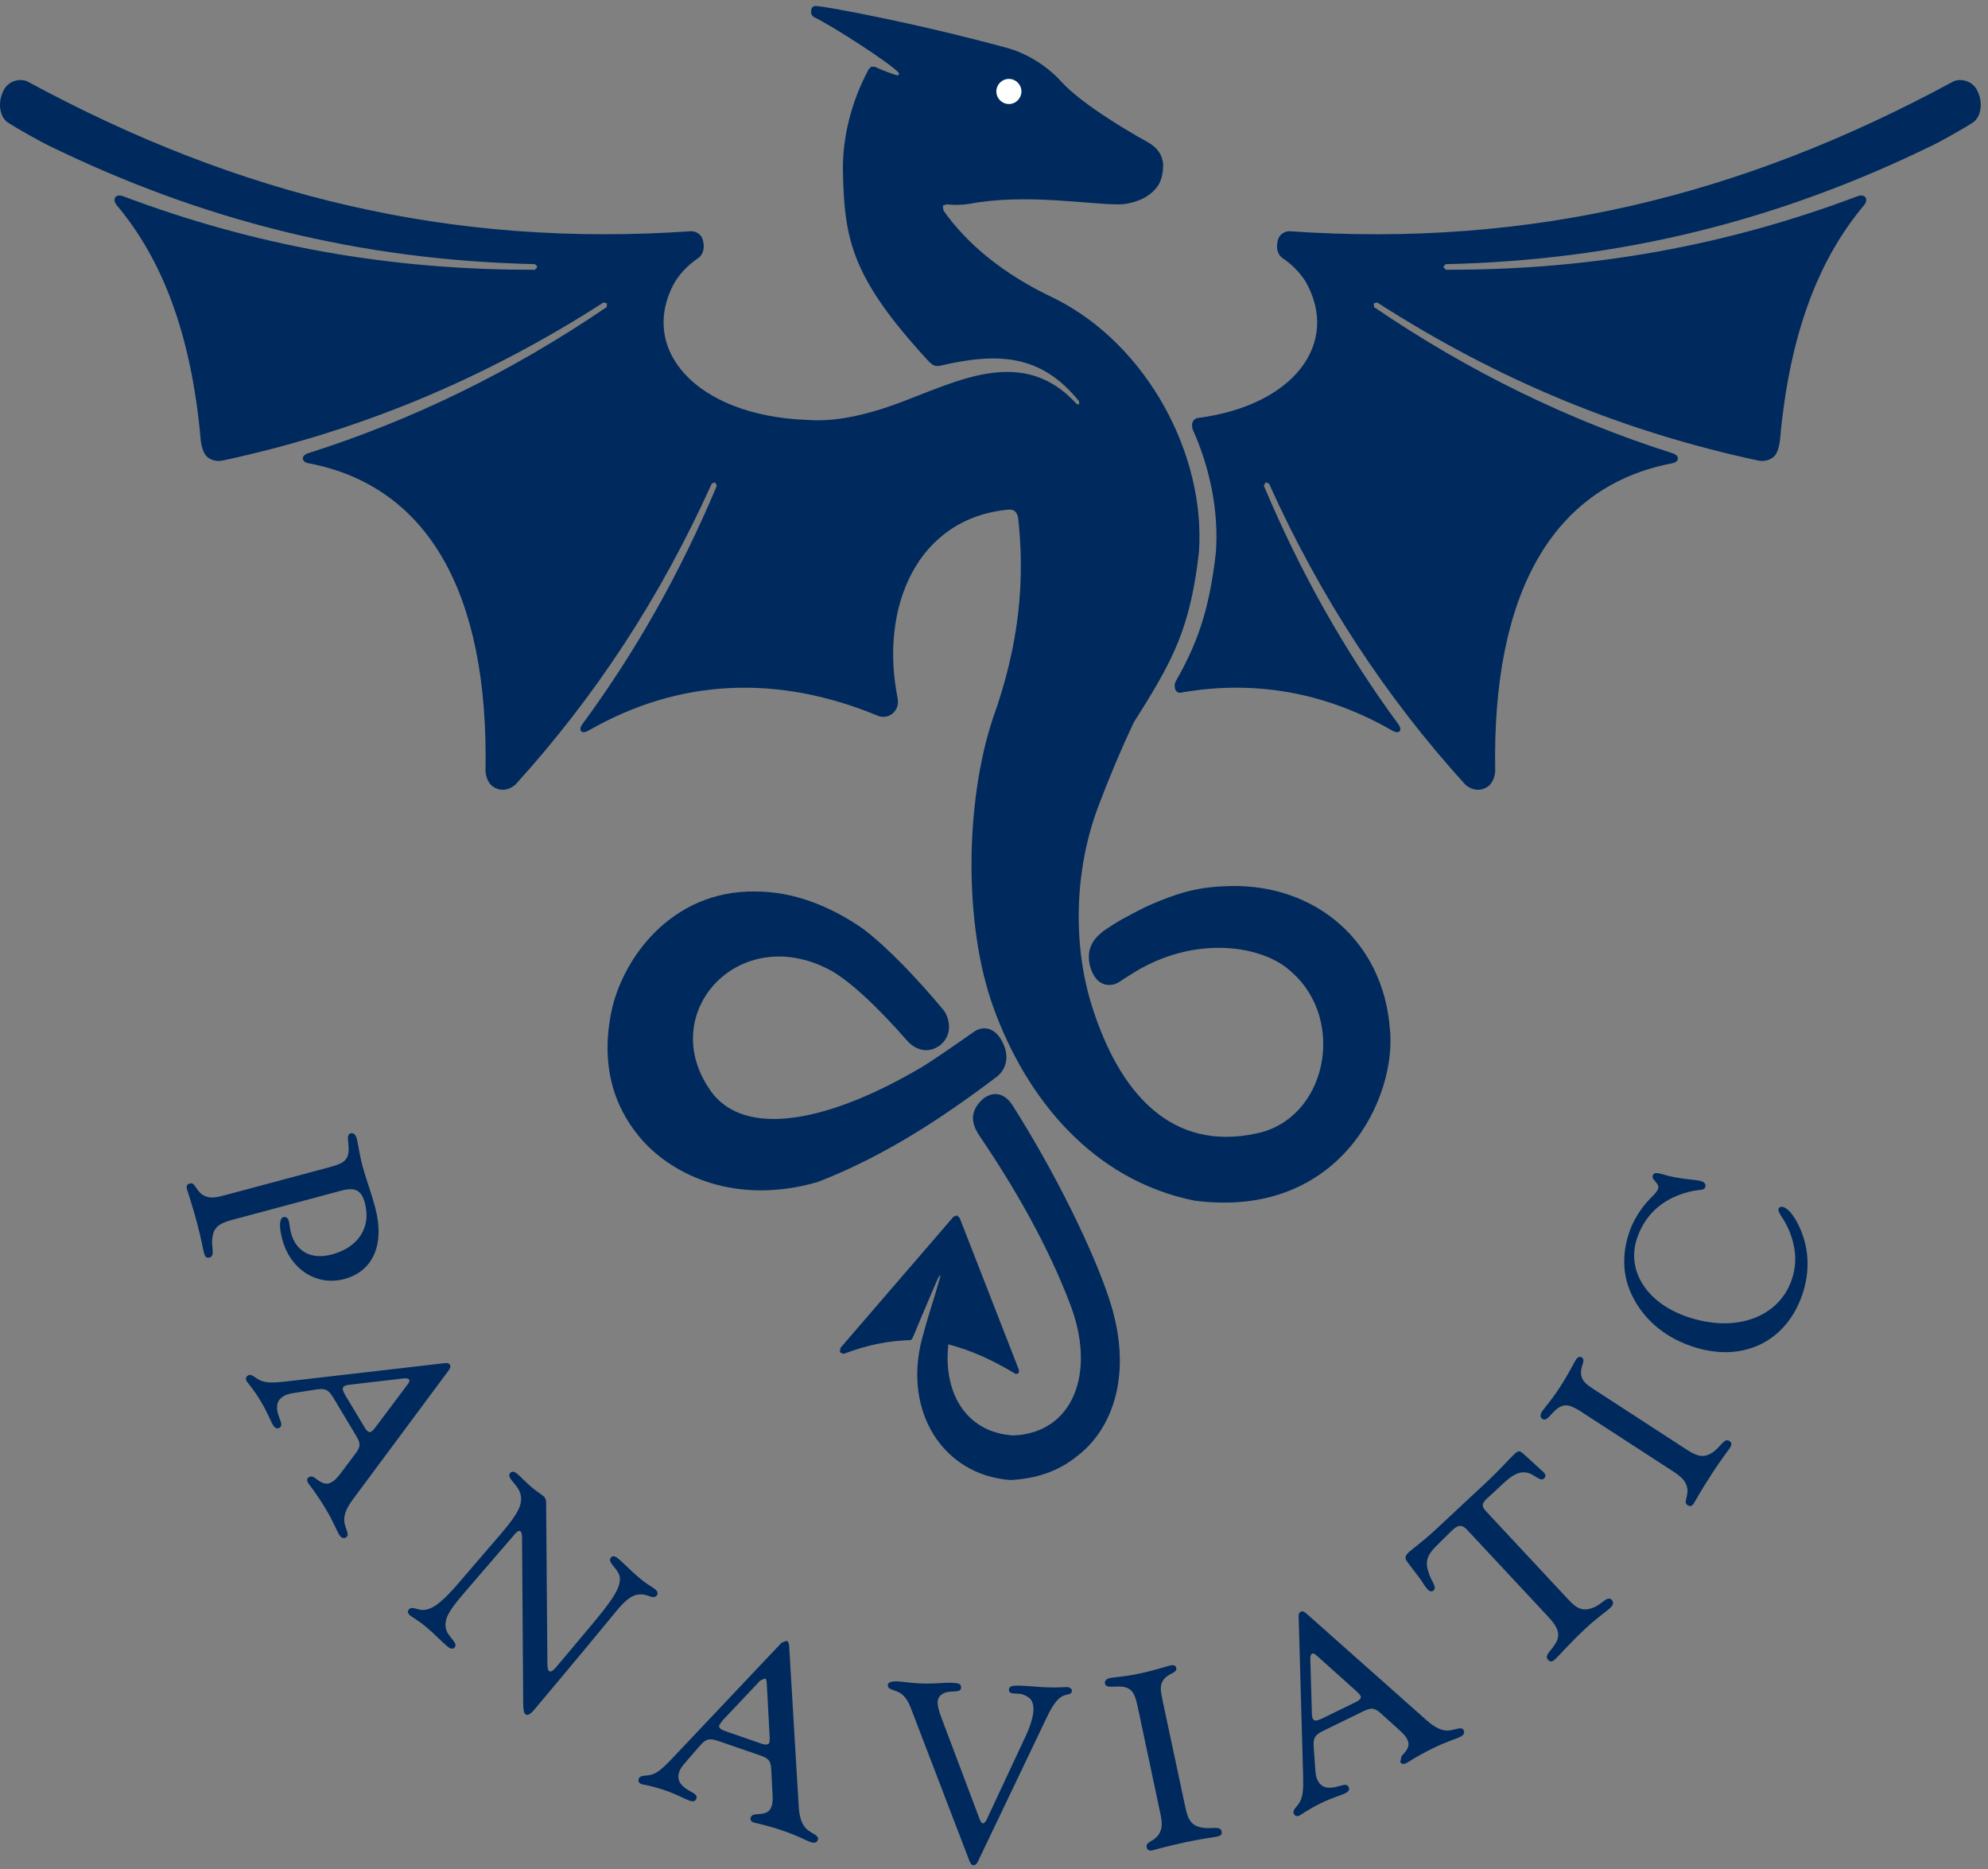
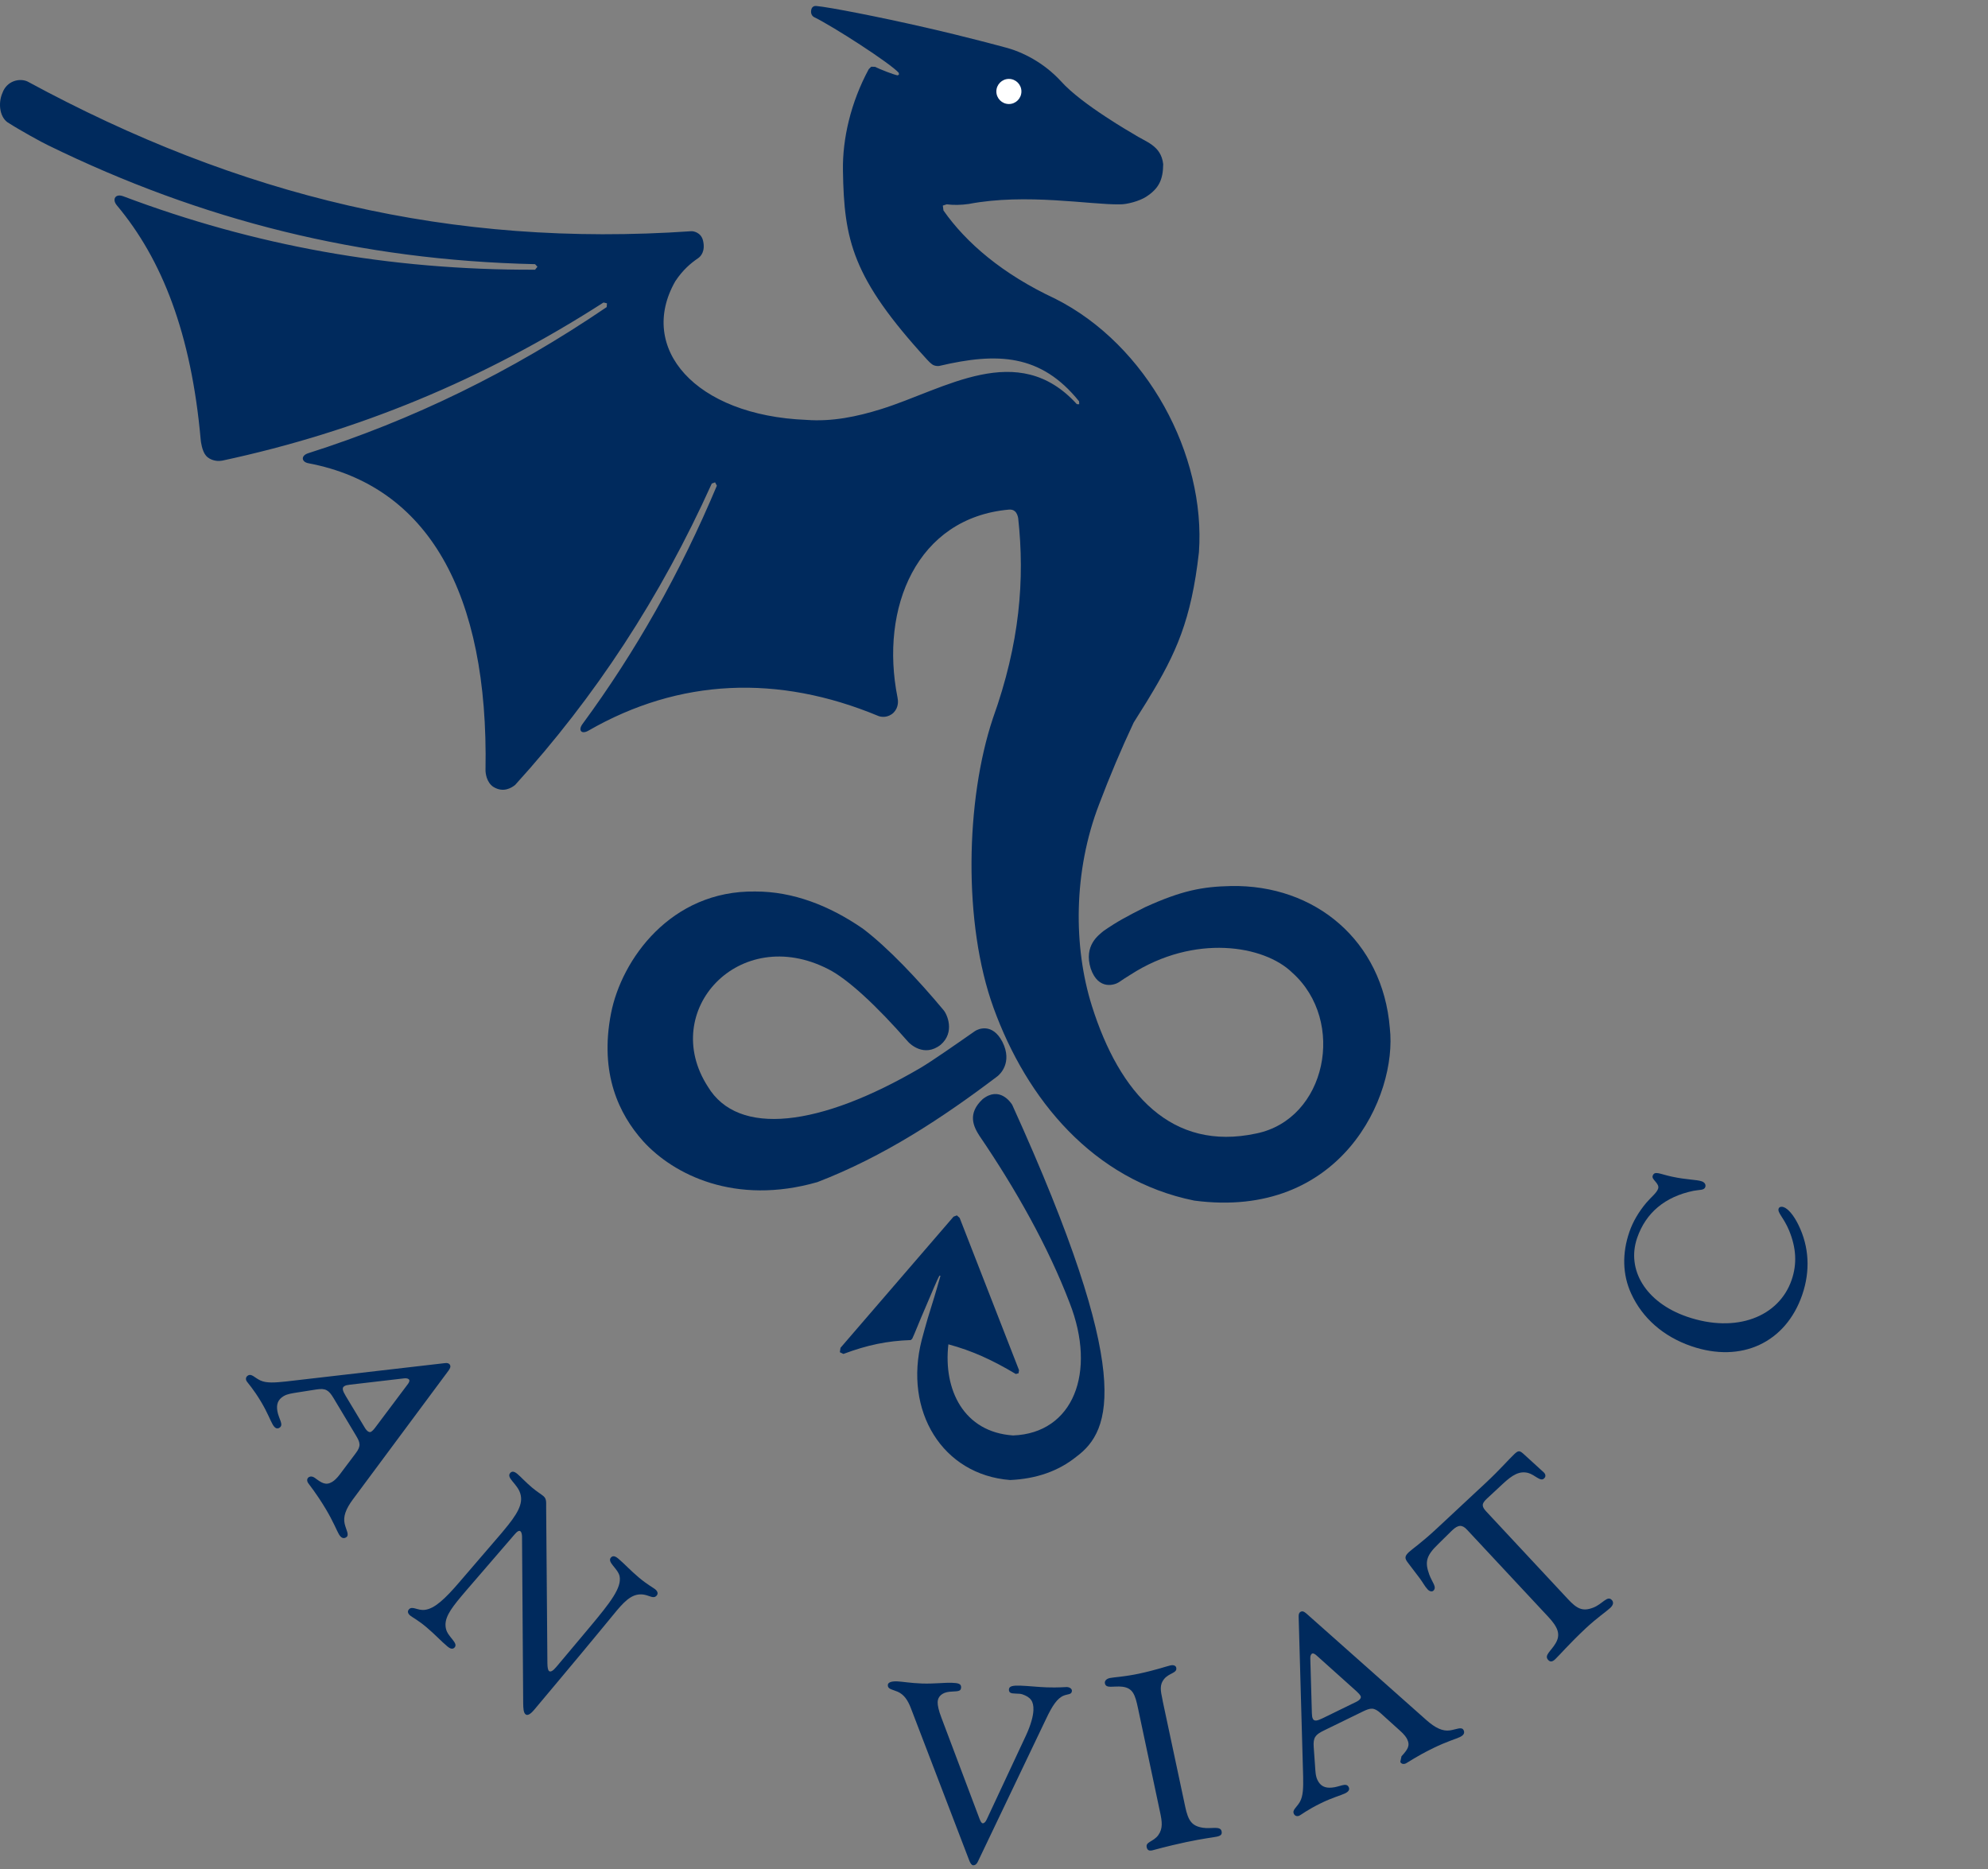
<svg xmlns="http://www.w3.org/2000/svg" width="167" height="157" viewBox="0 0 167 157" fill="none">
  <rect x="0" y="0" width="167" height="157" fill="#808080" stroke="none" />
  <path d="M73.792 60.138C65.375 56.637 57.076 56.967 49.427 61.37C49.146 61.531 48.926 61.531 48.825 61.423C48.715 61.311 48.731 61.084 48.937 60.805C53.395 54.741 57.144 48.119 60.22 40.793L60.07 40.512L59.791 40.615C55.467 50.199 50.005 58.52 43.273 65.929C42.945 66.193 42.286 66.582 41.484 66.116C40.864 65.743 40.781 64.916 40.785 64.681C41.053 49.762 35.917 40.807 25.915 38.91C25.601 38.855 25.438 38.682 25.438 38.506C25.438 38.339 25.585 38.165 25.888 38.067C34.649 35.28 42.939 31.249 50.965 25.793L50.987 25.475L50.699 25.407C40.528 31.941 30.006 36.258 18.67 38.689L18.442 38.713C18.314 38.728 17.682 38.713 17.302 38.269C16.968 37.884 16.871 37.069 16.862 36.961C16.069 28.006 13.602 21.765 9.825 17.259C9.596 16.987 9.57 16.727 9.69 16.567C9.802 16.418 10.04 16.367 10.356 16.486C21.332 20.619 32.68 22.697 44.951 22.653L45.147 22.403L44.947 22.188C30.247 21.858 16.954 18.518 4.033 12.199C3.565 11.988 1.501 10.835 0.781 10.364C-0.021 9.953 -0.19 8.707 0.203 7.809C0.579 6.765 1.66 6.548 2.304 6.842C20.103 16.49 37.905 20.808 58.051 19.421C58.216 19.402 58.89 19.502 59.058 20.212C59.271 21.111 58.858 21.542 58.647 21.684C58.022 22.11 57.366 22.662 56.73 23.618C53.529 29.219 58.363 34.896 67.739 35.267C69.901 35.43 71.992 34.993 73.994 34.369C79.342 32.715 85.496 28.471 90.462 33.949L90.658 33.951L90.647 33.708C87.424 29.698 83.741 29.603 78.949 30.724C78.949 30.724 78.709 30.799 78.408 30.664C78.211 30.57 77.945 30.28 77.866 30.19C71.601 23.343 70.901 20.195 70.811 14.31C70.766 11.687 71.454 8.628 72.977 5.812L73.183 5.605L73.5 5.612C73.95 5.834 75.034 6.258 75.398 6.33L75.512 6.273L75.504 6.121C74.794 5.317 70.002 2.224 68.372 1.431C68.328 1.402 68.066 1.246 68.145 0.839C68.204 0.501 68.484 0.495 68.55 0.501C69.631 0.591 73.924 1.433 77.754 2.312C81.221 3.103 84.314 3.948 84.314 3.948C85.909 4.339 87.698 5.28 89.117 6.815C90.007 7.815 91.543 8.927 92.835 9.777C94.136 10.639 95.221 11.256 95.221 11.256C96.213 11.918 97.533 12.19 97.713 13.785C97.702 15.073 97.364 15.831 96.276 16.529C95.744 16.875 94.687 17.177 94.066 17.164C92.813 17.186 90.845 16.945 88.605 16.819C86.345 16.69 83.791 16.67 81.374 17.132C80.716 17.226 80.1 17.233 79.529 17.162L79.201 17.266L79.254 17.677C81.153 20.39 84.211 23.022 88.63 25.083C96.375 28.975 101.301 38.205 100.714 46.389C100.071 52.083 98.801 54.877 96.472 58.699L96.329 58.938C95.984 59.496 95.623 60.074 95.232 60.691C94.171 62.953 93.235 65.165 92.339 67.531C90.146 73.192 90.166 79.554 91.723 84.489C94.05 91.87 98.419 96.728 105.524 95.205C111.43 94.007 113.104 85.768 108.563 81.703C106.197 79.385 100.33 78.414 94.98 81.857C94.633 82.07 94.303 82.284 93.967 82.512C93.697 82.692 92.279 83.246 91.625 81.352C91.02 79.405 92.301 78.537 92.701 78.195C93.837 77.404 94.705 76.944 96.217 76.184C99.258 74.806 100.993 74.468 103.404 74.42C110.47 74.284 116.152 79.008 116.75 86.344C117.405 92.078 112.625 102.467 100.319 100.839C91.835 99.123 86.246 92.342 83.455 84.632C80.896 77.569 81.113 67.197 83.409 60.329C85.668 54.032 86.096 48.668 85.532 43.52C85.494 43.316 85.42 43.085 85.253 42.943C85.139 42.841 84.982 42.784 84.756 42.802C77.015 43.492 73.887 51.042 75.396 58.591C75.449 58.852 75.508 59.389 75.075 59.846C74.598 60.32 74.001 60.225 73.792 60.138Z" fill="#002A5D" />
-   <path d="M28.642 100.011C29.828 99.691 30.357 99.948 30.652 101.048C31.194 103.074 30.113 104.768 27.886 105.362C26.169 105.823 24.871 105.142 24.442 103.547C24.337 103.158 24.333 102.809 24.254 102.521C24.201 102.319 24.007 102.173 23.825 102.222C23.476 102.316 23.412 102.969 23.711 104.094C24.409 106.689 26.673 108.033 28.922 107.429C31.294 106.794 32.366 104.58 31.509 101.389C31.17 100.124 30.735 98.988 30.456 97.948C30.188 96.946 30.107 96.155 29.96 95.604C29.878 95.297 29.681 95.132 29.478 95.186C29.026 95.309 29.331 95.947 29.285 96.685C29.217 97.577 28.655 97.772 27.552 98.067L18.967 100.367C18.15 100.587 17.59 100.715 17.011 100.346C16.423 99.956 16.398 99.284 15.946 99.403C15.702 99.469 15.634 99.618 15.706 99.886C15.753 100.066 16.093 101.007 16.548 102.703C16.913 104.074 17.051 104.913 17.139 105.241C17.225 105.568 17.346 105.689 17.613 105.617C18.082 105.489 17.752 104.747 17.827 104.048C17.932 103.12 18.339 102.771 19.505 102.459L28.642 100.011Z" fill="#002A5D" />
  <path d="M37.684 115.11C37.829 114.901 37.877 114.771 37.791 114.626C37.715 114.501 37.569 114.462 37.361 114.492L24.03 116.032C23.073 116.134 22.382 116.182 21.87 115.945C21.385 115.72 21.141 115.347 20.829 115.532C20.647 115.642 20.614 115.835 20.724 116.017C20.801 116.144 21.277 116.646 21.919 117.718C22.464 118.625 22.721 119.335 22.916 119.662C23.09 119.952 23.27 120.043 23.468 119.922C23.868 119.684 23.42 119.188 23.305 118.544C23.195 117.942 23.352 117.549 23.826 117.263C24.154 117.068 24.551 117.026 25.002 116.951L26.568 116.705C27.355 116.577 27.618 116.762 28.012 117.415L29.873 120.521C30.266 121.17 30.354 121.442 29.868 122.079L28.546 123.837C28.313 124.151 28.087 124.358 27.906 124.466C27.361 124.793 27.019 124.555 26.432 124.118C26.263 123.997 26.08 123.984 25.955 124.061C25.79 124.158 25.757 124.351 25.876 124.549C25.964 124.694 26.538 125.364 27.355 126.724C27.997 127.794 28.297 128.576 28.471 128.869C28.656 129.178 28.855 129.257 29.069 129.128C29.381 128.941 29.08 128.524 28.954 127.987C28.812 127.379 29.051 126.74 29.638 125.944L37.684 115.11ZM34.227 116.298L31.525 119.898C31.389 120.08 31.265 120.203 31.173 120.256C31.028 120.343 30.829 120.218 30.653 119.928L29.04 117.245C28.779 116.81 28.704 116.558 28.923 116.428C29.029 116.358 29.159 116.331 29.367 116.305L33.959 115.769C34.164 115.745 34.32 115.798 34.375 115.887C34.421 115.96 34.383 116.107 34.227 116.298Z" fill="#002A5D" />
  <path d="M43.853 129.054L43.95 142.997C43.952 143.52 43.983 143.85 44.145 143.986C44.306 144.122 44.548 143.993 44.875 143.606L46.977 141.099C49.761 137.783 51.341 135.836 51.816 135.268C52.637 134.292 53.242 133.802 54.096 133.936C54.6 134.028 54.909 134.314 55.169 134.008C55.292 133.863 55.257 133.668 55.046 133.492C54.885 133.356 54.382 133.099 53.668 132.499C52.971 131.917 52.457 131.345 51.937 130.91C51.662 130.677 51.464 130.651 51.313 130.827C50.987 131.22 51.904 131.737 52.049 132.387C52.238 133.349 51.291 134.577 49.517 136.693C49.122 137.162 48.672 137.698 48.195 138.269L46.747 139.992C46.448 140.35 46.244 140.459 46.116 140.35C46.037 140.281 45.987 140.075 45.984 139.684L45.879 126.571C45.875 126.184 45.925 125.894 45.65 125.659C45.439 125.483 45.106 125.286 44.717 124.962C44.148 124.486 43.769 124.053 43.46 123.796C43.198 123.578 43.001 123.548 42.853 123.726C42.513 124.136 43.456 124.62 43.706 125.441C43.976 126.305 43.466 127.179 42.291 128.575L42.073 128.836L38.584 132.894C37.382 134.298 36.506 135.111 35.701 135.212C35.077 135.3 34.631 134.843 34.344 135.182C34.21 135.346 34.255 135.52 34.464 135.698C34.627 135.832 35.132 136.089 35.827 136.676C36.525 137.262 37.055 137.845 37.576 138.28C37.85 138.511 38.048 138.539 38.199 138.361C38.511 137.987 37.609 137.48 37.462 136.801C37.272 135.975 37.793 135.223 38.747 134.081C38.885 133.923 39.035 133.742 39.186 133.564L43.205 128.904C43.438 128.625 43.611 128.518 43.723 128.616C43.789 128.669 43.849 128.829 43.853 129.054Z" fill="#002A5D" />
-   <path d="M66.293 138.253C66.269 137.996 66.224 137.87 66.064 137.814L65.647 137.983L56.425 147.738C55.761 148.432 55.26 148.911 54.716 149.059C54.199 149.197 53.771 149.072 53.654 149.412C53.584 149.613 53.683 149.779 53.885 149.852C54.026 149.898 54.715 149.979 55.893 150.384C56.893 150.729 57.545 151.111 57.908 151.234C58.227 151.346 58.422 151.298 58.497 151.078C58.649 150.638 57.987 150.546 57.482 150.125C57.011 149.738 56.882 149.333 57.062 148.813C57.187 148.452 57.464 148.164 57.765 147.815L58.8 146.62C59.323 146.013 59.644 145.991 60.367 146.238L63.786 147.417C64.506 147.664 64.746 147.815 64.787 148.613L64.9 150.812C64.924 151.205 64.886 151.506 64.818 151.707C64.61 152.309 64.196 152.346 63.463 152.387C63.256 152.407 63.109 152.508 63.06 152.651C62.997 152.832 63.096 152.999 63.316 153.075C63.476 153.128 64.346 153.273 65.846 153.789C67.026 154.196 67.758 154.604 68.081 154.717C68.419 154.831 68.622 154.769 68.705 154.526C68.82 154.185 68.327 154.058 67.881 153.728C67.385 153.352 67.156 152.713 67.095 151.726L66.293 138.253ZM64.41 141.386L64.655 145.88C64.664 146.104 64.651 146.281 64.614 146.382C64.561 146.541 64.324 146.572 64.003 146.464L61.045 145.442C60.562 145.277 60.342 145.134 60.424 144.893L60.69 144.515L63.862 141.153L64.26 140.977C64.339 141.004 64.407 141.136 64.41 141.386Z" fill="#002A5D" />
  <path d="M87.887 144.346C88.39 143.283 88.816 142.622 89.376 142.41C89.715 142.276 90.031 142.347 90.046 142.011C90.049 141.861 89.884 141.707 89.613 141.697C89.482 141.692 88.932 141.756 87.939 141.723C87.195 141.697 86.436 141.606 85.72 141.58C85.083 141.56 84.766 141.613 84.753 141.907C84.745 142.202 84.975 142.235 85.272 142.244L85.419 142.252C85.586 142.254 85.737 142.261 85.883 142.309C86.555 142.544 86.838 142.87 86.812 143.63C86.795 144.14 86.597 144.874 86.184 145.768L82.89 152.814C82.798 153.023 82.67 153.144 82.561 153.14C82.455 153.137 82.376 153.005 82.279 152.751L79.082 144.271C78.849 143.67 78.757 143.224 78.766 142.949C78.784 142.481 79.153 142.158 79.75 142.094C80.344 142.03 80.722 142.129 80.737 141.727C80.746 141.43 80.515 141.358 79.966 141.34C79.311 141.318 78.462 141.435 77.445 141.4C76.472 141.365 75.799 141.237 75.354 141.22C74.846 141.204 74.587 141.321 74.58 141.53C74.569 141.87 74.906 141.881 75.408 142.09C75.929 142.321 76.254 142.777 76.523 143.485L81.435 156.299C81.534 156.536 81.635 156.666 81.759 156.668C81.91 156.673 82.038 156.576 82.132 156.387L87.887 144.346Z" fill="#002A5D" />
  <path d="M99.564 151.753L97.681 142.916L97.647 142.727C97.485 141.984 97.406 141.503 97.782 141.033C98.192 140.512 98.907 140.532 98.81 140.077C98.779 139.912 98.606 139.818 98.316 139.881C98.004 139.949 97.12 140.264 95.67 140.575C94.409 140.841 93.57 140.868 93.24 140.938C92.928 141.006 92.774 141.189 92.818 141.395C92.915 141.854 93.548 141.586 94.284 141.67C95.173 141.784 95.356 142.347 95.595 143.469L97.445 152.183C97.624 153.01 97.7 153.579 97.298 154.139C96.879 154.704 96.226 154.693 96.327 155.147C96.376 155.396 96.523 155.473 96.793 155.415C96.978 155.374 97.915 155.092 99.632 154.724C101.02 154.429 101.882 154.332 102.216 154.264C102.55 154.19 102.675 154.08 102.618 153.809C102.517 153.335 101.736 153.629 101.04 153.515C100.122 153.368 99.814 152.935 99.564 151.753Z" fill="#002A5D" />
  <path d="M109.737 135.519C109.54 135.356 109.419 135.297 109.269 135.372C109.131 135.438 109.085 135.578 109.092 135.787L109.469 149.203C109.487 150.165 109.472 150.856 109.193 151.346C108.923 151.811 108.533 152.022 108.69 152.347C108.784 152.538 108.973 152.585 109.164 152.493C109.296 152.429 109.841 152 110.962 151.453C111.913 150.985 112.644 150.796 112.988 150.629C113.293 150.48 113.398 150.311 113.297 150.102C113.089 149.682 112.559 150.084 111.902 150.141C111.296 150.203 110.92 150.01 110.676 149.511C110.507 149.168 110.5 148.766 110.469 148.313L110.357 146.734C110.296 145.938 110.507 145.692 111.192 145.358L114.447 143.77C115.132 143.438 115.404 143.374 116 143.912L117.633 145.387C117.923 145.646 118.114 145.883 118.208 146.077C118.487 146.65 118.219 146.967 117.731 147.514L117.63 147.986C117.712 148.155 117.903 148.208 118.114 148.104C118.265 148.03 118.982 147.518 120.408 146.821C121.53 146.274 122.337 146.044 122.642 145.896C122.965 145.738 123.06 145.551 122.95 145.321C122.792 144.998 122.354 145.257 121.803 145.338C121.186 145.428 120.573 145.134 119.83 144.479L109.737 135.519ZM110.623 139.068L113.971 142.071C114.14 142.225 114.25 142.359 114.297 142.453C114.373 142.607 114.229 142.796 113.925 142.943L111.111 144.316C110.653 144.539 110.397 144.593 110.285 144.363C110.229 144.249 110.21 144.119 110.203 143.908L110.071 139.287C110.06 139.079 110.131 138.929 110.225 138.883C110.3 138.846 110.443 138.896 110.623 139.068Z" fill="#002A5D" />
  <path d="M130.071 135.811C130.895 136.696 131.114 137.302 130.669 138.036C130.29 138.68 129.691 139.034 130.053 139.421C130.225 139.607 130.407 139.585 130.636 139.368C131.009 139.019 131.809 138.076 133.213 136.76C134.175 135.866 134.924 135.369 135.269 135.05C135.529 134.807 135.57 134.567 135.397 134.384C135.021 133.978 134.619 134.73 133.83 135.03C132.934 135.375 132.461 135.118 131.697 134.294L124.874 126.976C124.468 126.543 124.431 126.316 124.894 125.884L126.228 124.644C127.045 123.878 127.643 123.526 128.372 123.715C128.948 123.873 129.392 124.471 129.704 124.181C129.858 124.038 129.866 123.858 129.691 123.675C129.677 123.658 129.095 123.126 127.962 122.098C127.643 121.819 127.537 121.828 127.21 122.133C126.733 122.583 125.999 123.436 124.855 124.506L120.675 128.402C119.452 129.542 118.621 130.115 118.36 130.357C117.973 130.718 117.997 130.898 118.27 131.254L119.274 132.576C119.527 132.917 119.696 133.253 119.93 133.499C120.087 133.671 120.295 133.706 120.407 133.607C120.73 133.303 120.309 132.913 120.062 132.245C119.678 131.183 119.801 130.662 120.84 129.665L121.926 128.595L122.001 128.524C122.482 128.076 122.814 128.028 123.231 128.478L130.071 135.811Z" fill="#002A5D" />
-   <path d="M141.654 121.734L134.076 116.81L133.914 116.709C133.278 116.29 132.879 116.008 132.815 115.413C132.736 114.754 133.259 114.26 132.868 114.007C132.725 113.913 132.538 113.967 132.377 114.218C132.206 114.484 131.804 115.332 130.996 116.576C130.295 117.657 129.721 118.27 129.536 118.555C129.363 118.821 129.381 119.063 129.559 119.175C129.95 119.428 130.213 118.792 130.789 118.333C131.499 117.788 132.03 118.056 132.986 118.678L140.461 123.528C141.169 123.989 141.624 124.338 141.74 125.017C141.845 125.718 141.375 126.168 141.762 126.421C141.977 126.559 142.135 126.513 142.285 126.28C142.388 126.12 142.847 125.259 143.805 123.782C144.576 122.594 145.121 121.913 145.306 121.629C145.49 121.345 145.497 121.174 145.267 121.023C144.862 120.759 144.515 121.521 143.948 121.934C143.188 122.477 142.665 122.387 141.654 121.734Z" fill="#002A5D" />
  <path d="M150.504 107.506C149.436 110.608 145.84 112.01 141.718 110.593C138.216 109.386 136.618 106.622 137.525 103.979C138.257 101.859 139.863 100.51 142.271 100.016C142.773 99.921 143.157 99.983 143.249 99.704C143.32 99.504 143.207 99.308 142.948 99.22C142.526 99.073 141.669 99.093 140.461 98.831C139.42 98.611 138.987 98.302 138.829 98.765C138.719 99.082 139.439 99.402 139.288 99.841C139.163 100.202 138.743 100.503 138.299 101.02C137.657 101.784 137.163 102.623 136.877 103.463C136.249 105.282 136.302 107.071 137.02 108.639C137.961 110.707 139.732 112.261 142.074 113.065C146.299 114.519 150.017 112.757 151.394 108.754C152.082 106.752 151.977 104.724 151.082 102.894C150.65 102.006 150.175 101.505 149.834 101.391C149.634 101.32 149.458 101.371 149.412 101.512C149.292 101.852 149.845 102.267 150.296 103.36C150.891 104.819 150.97 106.146 150.504 107.506Z" fill="#002A5D" />
  <path d="M83.698 7.681C83.698 8.263 84.168 8.737 84.752 8.737C85.334 8.737 85.803 8.263 85.803 7.681C85.803 7.1 85.334 6.628 84.752 6.628C84.168 6.628 83.698 7.1 83.698 7.681Z" fill="white" />
-   <path d="M100.565 35.113C108.669 34.094 112.639 28.827 109.66 23.619C109.025 22.661 108.368 22.108 107.742 21.681C107.53 21.547 107.122 21.112 107.337 20.214C107.502 19.5 108.176 19.403 108.341 19.423C128.485 20.807 146.287 16.492 164.087 6.842C164.728 6.549 165.807 6.767 166.187 7.806C166.581 8.711 166.409 9.955 165.611 10.364C164.889 10.84 162.821 11.989 162.355 12.2C149.436 18.518 136.145 21.859 121.441 22.189L121.241 22.406L121.441 22.653C133.712 22.699 145.057 20.62 156.036 16.483C156.352 16.366 156.588 16.423 156.699 16.571C156.821 16.727 156.796 16.99 156.566 17.263C152.789 21.765 150.323 28.007 149.526 36.961C149.519 37.069 149.423 37.884 149.093 38.27C148.71 38.718 148.078 38.725 147.95 38.714L147.724 38.69C136.382 36.26 125.862 31.945 115.693 25.408L115.405 25.476L115.427 25.795C123.453 31.25 131.741 35.28 140.5 38.068C140.805 38.165 140.952 38.34 140.952 38.507C140.952 38.682 140.79 38.852 140.477 38.912C130.471 40.811 125.339 49.762 125.603 64.683C125.611 64.918 125.525 65.744 124.908 66.116C124.106 66.582 123.442 66.193 123.117 65.931C116.385 58.52 110.921 50.199 106.599 40.615L106.322 40.514L106.168 40.793C109.251 48.119 112.997 54.741 117.453 60.807C117.66 61.084 117.679 61.313 117.567 61.425C117.464 61.532 117.244 61.532 116.965 61.37C111.323 58.122 105.329 57.09 99.192 58.179C99.034 58.212 98.834 58.131 98.741 57.934C98.649 57.744 98.653 57.434 98.755 57.248C100.548 54.097 101.58 51.34 102.139 46.391C102.384 42.986 101.677 39.404 100.207 36.098C100.135 35.935 100.101 35.656 100.189 35.443C100.264 35.263 100.447 35.126 100.565 35.113Z" fill="#002A5D" />
  <path d="M76.289 87.506C73.667 84.498 71.2 82.208 69.561 81.391C62.095 77.577 55.358 84.894 59.454 91.254C62 95.513 68.882 94.632 77.297 89.71C78.295 89.125 80.428 87.629 81.891 86.609C82.144 86.431 83.359 85.871 84.209 87.513C85.082 89.257 83.983 90.252 83.783 90.402C79.165 93.898 74.261 97.132 68.662 99.288C61.767 101.263 56.577 98.675 54.005 95.827C52.012 93.592 50.342 90.176 51.328 85.118C52.209 80.591 56.355 74.773 63.442 74.879C66.612 74.87 69.68 76.063 72.487 78.001C74.627 79.622 77.124 82.281 79.251 84.828C79.571 85.195 80.237 86.7 79.018 87.754C77.624 88.844 76.423 87.658 76.289 87.506Z" fill="#002A5D" />
-   <path d="M85.027 92.788C88.718 98.602 91.801 104.976 93.139 108.986C95.314 115.437 93.389 120.153 90.417 122.352C88.887 123.58 87.024 124.213 84.855 124.309C79.167 123.87 75.895 118.52 77.429 112.543C77.433 112.546 77.787 111.15 78.231 109.762C78.576 108.681 78.879 107.582 79.002 107.162L78.923 107.138C78.686 107.54 78.235 108.69 77.737 109.828C77.242 110.959 76.803 112.098 76.629 112.443L76.51 112.554C74.522 112.621 72.861 112.968 70.85 113.719L70.55 113.574L70.607 113.203L80.101 102.19L80.382 102.082L80.615 102.293L85.603 115.083L85.561 115.343L85.332 115.404C83.357 114.227 81.704 113.464 79.668 112.911C79.228 116.733 80.96 120.289 85.106 120.565C90.149 120.379 92.15 115.286 89.852 109.426C88.041 104.693 85.328 99.877 82.274 95.394C81.784 94.63 81.237 93.54 82.548 92.318C83.966 91.197 84.913 92.606 85.027 92.788Z" fill="#002A5D" />
+   <path d="M85.027 92.788C95.314 115.437 93.389 120.153 90.417 122.352C88.887 123.58 87.024 124.213 84.855 124.309C79.167 123.87 75.895 118.52 77.429 112.543C77.433 112.546 77.787 111.15 78.231 109.762C78.576 108.681 78.879 107.582 79.002 107.162L78.923 107.138C78.686 107.54 78.235 108.69 77.737 109.828C77.242 110.959 76.803 112.098 76.629 112.443L76.51 112.554C74.522 112.621 72.861 112.968 70.85 113.719L70.55 113.574L70.607 113.203L80.101 102.19L80.382 102.082L80.615 102.293L85.603 115.083L85.561 115.343L85.332 115.404C83.357 114.227 81.704 113.464 79.668 112.911C79.228 116.733 80.96 120.289 85.106 120.565C90.149 120.379 92.15 115.286 89.852 109.426C88.041 104.693 85.328 99.877 82.274 95.394C81.784 94.63 81.237 93.54 82.548 92.318C83.966 91.197 84.913 92.606 85.027 92.788Z" fill="#002A5D" />
</svg>